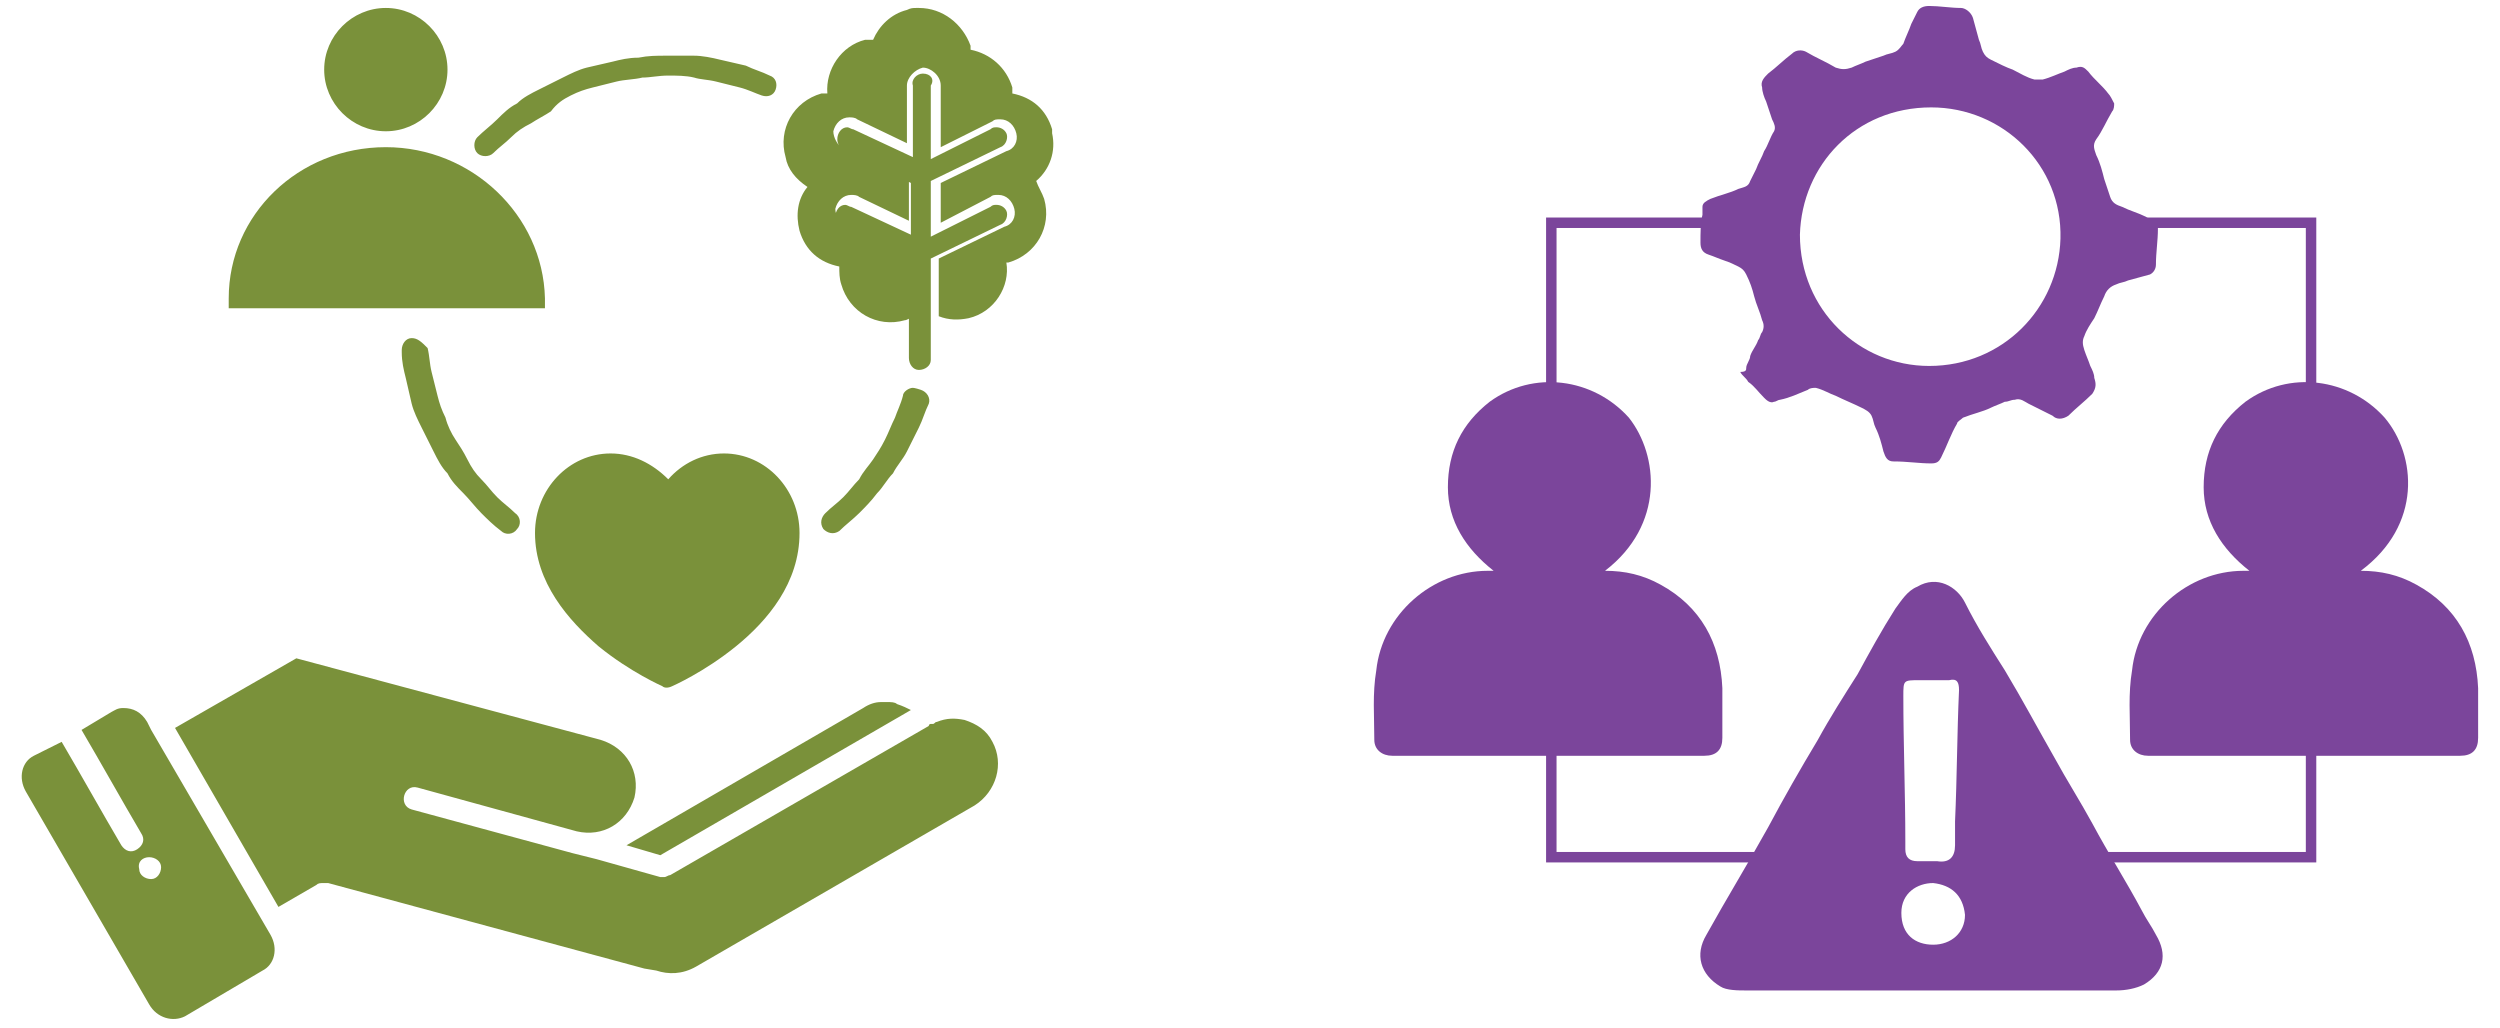
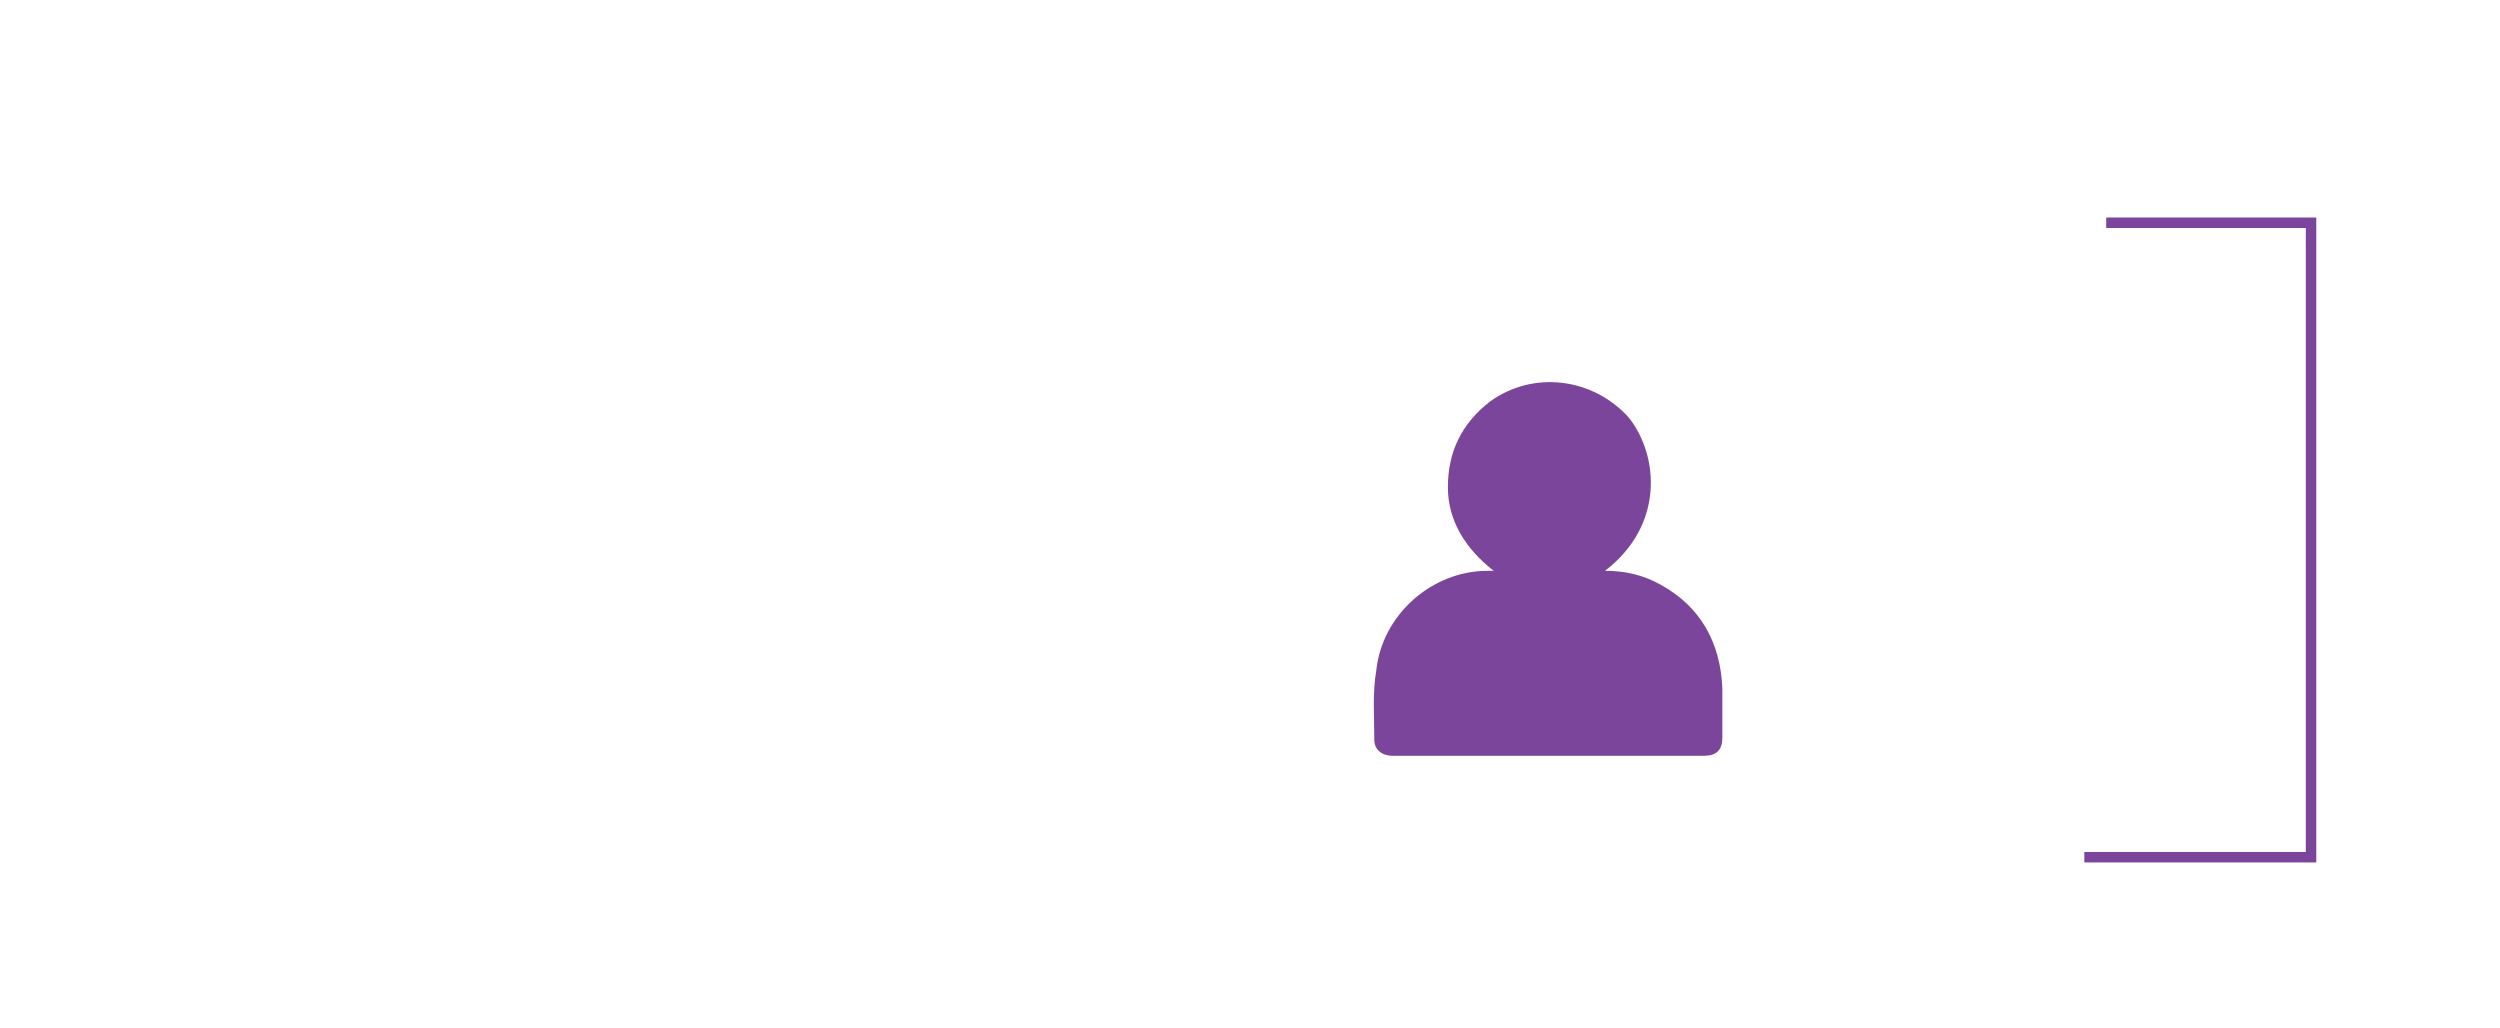
<svg xmlns="http://www.w3.org/2000/svg" version="1.1" id="Layer_1" x="0px" y="0px" viewBox="0 0 125.7 51.7" style="enable-background:new 0 0 125.7 51.7;" xml:space="preserve">
  <style type="text/css">
	.st0{fill:none;stroke:#7B459B;stroke-width:0.526;}
	.st1{fill:#7B459B;}
	.st2{fill:none;stroke:#000000;stroke-width:0.526;}
	.st3{fill:#7A913A;}
</style>
  <g>
-     <polyline class="st0" points="88.4,11.2 78,11.2 78,43.1 90.7,43.1  " />
-     <path class="st1" d="M97,18.4c3.7,0,6.5-2.9,6.6-6.4c0.1-3.7-2.9-6.6-6.5-6.6c-3.8,0-6.5,2.9-6.6,6.4C90.5,15.6,93.5,18.4,97,18.4    M87.8,18.5c0-0.2,0.2-0.4,0.2-0.6c0.1-0.3,0.3-0.5,0.4-0.8c0.1-0.1,0.1-0.3,0.2-0.4c0.1-0.2,0.1-0.4,0-0.6   c-0.1-0.4-0.3-0.8-0.4-1.2c-0.1-0.4-0.2-0.7-0.4-1.1c-0.1-0.2-0.2-0.3-0.4-0.4c-0.2-0.1-0.4-0.2-0.7-0.3c-0.3-0.1-0.5-0.2-0.8-0.3   c-0.3-0.1-0.4-0.3-0.4-0.6c0-0.5,0-1,0.1-1.4c0-0.1,0-0.3,0-0.4c0-0.2,0.2-0.3,0.4-0.4c0.5-0.2,1-0.3,1.4-0.5   c0.3-0.1,0.5-0.1,0.6-0.4c0.1-0.2,0.2-0.4,0.3-0.6c0.1-0.3,0.3-0.6,0.4-0.9c0.2-0.3,0.3-0.7,0.5-1c0.1-0.2,0-0.4-0.1-0.6   c-0.1-0.3-0.2-0.6-0.3-0.9c-0.1-0.2-0.2-0.5-0.2-0.7c-0.1-0.3,0.1-0.5,0.3-0.7c0.4-0.3,0.8-0.7,1.2-1c0.2-0.2,0.5-0.2,0.7-0.1   c0.5,0.3,1,0.5,1.5,0.8c0.3,0.1,0.5,0.1,0.8,0c0.2-0.1,0.5-0.2,0.7-0.3c0.3-0.1,0.6-0.2,0.9-0.3c0.2-0.1,0.4-0.1,0.6-0.2   c0.2-0.1,0.3-0.3,0.4-0.4c0.1-0.3,0.3-0.7,0.4-1c0.1-0.2,0.2-0.4,0.3-0.6c0.1-0.2,0.3-0.3,0.6-0.3c0.5,0,1.1,0.1,1.6,0.1   c0.2,0,0.5,0.2,0.6,0.5c0.1,0.4,0.2,0.7,0.3,1.1c0.1,0.2,0.1,0.4,0.2,0.6c0.1,0.2,0.2,0.3,0.4,0.4c0.4,0.2,0.8,0.4,1.1,0.5   c0.4,0.2,0.7,0.4,1.1,0.5c0.1,0,0.2,0,0.4,0c0.4-0.1,0.8-0.3,1.1-0.4c0.2-0.1,0.4-0.2,0.6-0.2c0.3-0.1,0.4,0,0.6,0.2   c0.3,0.4,0.7,0.7,1,1.1c0.1,0.1,0.2,0.3,0.3,0.5c0,0.1,0,0.3-0.1,0.4c-0.3,0.5-0.5,1-0.8,1.4c-0.2,0.3-0.1,0.5,0,0.8   c0.2,0.4,0.3,0.8,0.4,1.2c0.1,0.3,0.2,0.6,0.3,0.9c0.1,0.3,0.3,0.4,0.6,0.5c0.4,0.2,0.8,0.3,1.2,0.5c0.1,0.1,0.3,0.1,0.4,0.2   c0.1,0.1,0.2,0.2,0.2,0.4c0,0.6-0.1,1.2-0.1,1.8c0,0.2-0.1,0.4-0.3,0.5c-0.4,0.1-0.7,0.2-1.1,0.3c-0.2,0.1-0.4,0.1-0.6,0.2   c-0.3,0.1-0.5,0.3-0.6,0.6c-0.2,0.4-0.3,0.7-0.5,1.1c-0.2,0.3-0.4,0.6-0.5,0.9c-0.1,0.2-0.1,0.4,0,0.7c0.1,0.3,0.2,0.5,0.3,0.8   c0.1,0.2,0.2,0.4,0.2,0.6c0.1,0.3,0.1,0.5-0.1,0.8c-0.4,0.4-0.8,0.7-1.2,1.1c-0.3,0.2-0.6,0.2-0.8,0c-0.4-0.2-0.8-0.4-1.2-0.6   c-0.2-0.1-0.4-0.3-0.7-0.2c-0.2,0-0.3,0.1-0.5,0.1c-0.2,0.1-0.5,0.2-0.7,0.3c-0.4,0.2-0.9,0.3-1.4,0.5c-0.1,0.1-0.3,0.2-0.3,0.3   c-0.3,0.5-0.5,1.1-0.8,1.7c-0.1,0.2-0.2,0.3-0.5,0.3c-0.6,0-1.2-0.1-1.9-0.1c-0.3,0-0.4-0.2-0.5-0.5c-0.1-0.4-0.2-0.8-0.4-1.2   c-0.1-0.2-0.1-0.4-0.2-0.6c-0.1-0.2-0.3-0.3-0.5-0.4c-0.4-0.2-0.9-0.4-1.3-0.6c-0.3-0.1-0.6-0.3-1-0.4c-0.1,0-0.3,0-0.4,0.1   c-0.5,0.2-0.9,0.4-1.4,0.5c-0.1,0-0.2,0.1-0.3,0.1c-0.2,0.1-0.4-0.1-0.5-0.2c-0.3-0.3-0.5-0.6-0.8-0.8c-0.1-0.2-0.3-0.3-0.4-0.5   C87.8,18.7,87.8,18.6,87.8,18.5" />
-     <path class="st1" d="M97.2,44.4c-0.8,0-1.6,0.5-1.6,1.5c0,1.1,0.7,1.6,1.6,1.6c0.9,0,1.6-0.6,1.6-1.5C98.7,45,98.1,44.5,97.2,44.4    M97.1,34.2h-0.6c-0.8,0-0.8,0-0.8,0.8c0,2.4,0.1,4.9,0.1,7.3c0,0.1,0,0.3,0,0.4c0,0.4,0.2,0.6,0.6,0.6c0.3,0,0.7,0,1,0   c0.6,0.1,0.9-0.2,0.9-0.8c0-0.4,0-0.8,0-1.2c0.1-2.2,0.1-4.4,0.2-6.6c0-0.4-0.1-0.6-0.5-0.5C97.7,34.2,97.4,34.2,97.1,34.2    M97.1,49.8c-3.1,0-6.2,0-9.3,0c-0.4,0-1,0-1.3-0.2C85.5,49,85.2,48,85.8,47c1-1.8,2.1-3.6,3.1-5.4c0.8-1.5,1.6-2.9,2.5-4.4   c0.6-1.1,1.3-2.2,2-3.3c0.6-1.1,1.2-2.2,1.9-3.3c0.3-0.4,0.6-0.9,1.1-1.1c1-0.6,2,0,2.4,0.8c0.6,1.2,1.3,2.3,2,3.4   c0.9,1.5,1.7,3,2.5,4.4c0.6,1.1,1.3,2.2,1.9,3.3c0.8,1.5,1.7,2.9,2.5,4.4c0.2,0.4,0.5,0.8,0.7,1.2c0.6,1,0.4,1.9-0.6,2.5   c-0.4,0.2-0.9,0.3-1.4,0.3C103.3,49.8,100.2,49.8,97.1,49.8" />
    <path class="st2" d="M86.5,43.5" />
    <polyline class="st0" points="104.8,43.1 116.2,43.1 116.2,11.2 105.9,11.2  " />
    <path class="st1" d="M80.7,28.7c1,0,1.9,0.2,2.8,0.7c2,1.1,3,2.9,3.1,5.2c0,0.8,0,1.6,0,2.5c0,0.6-0.3,0.9-0.9,0.9   c-5.2,0-10.5,0-15.7,0c-0.5,0-0.9-0.3-0.9-0.8c0-1.2-0.1-2.3,0.1-3.5c0.3-2.8,2.8-5,5.6-5c0.1,0,0.2,0,0.3,0   c-1.4-1.1-2.3-2.5-2.3-4.2c0-1.8,0.7-3.2,2.1-4.3c2.2-1.6,5.2-1.2,7,0.8C83.4,22.9,83.7,26.4,80.7,28.7" />
-     <path class="st1" d="M118.7,28.7c1,0,1.9,0.2,2.8,0.7c2,1.1,3,2.9,3.1,5.2c0,0.8,0,1.6,0,2.5c0,0.6-0.3,0.9-0.9,0.9   c-5.2,0-10.5,0-15.7,0c-0.5,0-0.9-0.3-0.9-0.8c0-1.2-0.1-2.3,0.1-3.5c0.3-2.8,2.8-5,5.6-5c0.1,0,0.2,0,0.3,0   c-1.4-1.1-2.3-2.5-2.3-4.2c0-1.8,0.7-3.2,2.1-4.3c2.2-1.6,5.2-1.2,7,0.8C121.5,22.9,121.8,26.4,118.7,28.7" />
-     <path class="st3" d="M7.5,43.1c0.3,0,0.6,0.2,0.6,0.5c0,0.3-0.2,0.6-0.5,0.6c0,0,0,0,0,0c-0.3,0-0.6-0.2-0.6-0.5   C6.9,43.3,7.2,43.1,7.5,43.1C7.5,43.1,7.5,43.1,7.5,43.1 M6.2,35.6C6.2,35.6,6.1,35.6,6.2,35.6c-0.3,0-0.4,0.1-0.6,0.2l-1.5,0.9   c1,1.7,2,3.5,3,5.2c0.2,0.3,0.1,0.6-0.2,0.8c-0.3,0.2-0.6,0.1-0.8-0.2c0,0,0,0,0,0c-1-1.7-2-3.5-3-5.2L1.7,38   c-0.6,0.3-0.8,1.1-0.4,1.8l6.2,10.7c0.4,0.7,1.2,0.9,1.8,0.6l3.9-2.3c0.6-0.3,0.8-1.1,0.4-1.8L7.6,36.7l0,0l-0.2-0.4   C7.1,35.8,6.7,35.6,6.2,35.6z M44.6,35.3c-0.1,0-0.2,0-0.3,0c-0.3,0-0.6,0.1-0.9,0.3l-11.9,6.9l1.7,0.5l12.6-7.3   c-0.2-0.1-0.4-0.2-0.7-0.3C45,35.3,44.8,35.3,44.6,35.3z M14.9,33.1l-6.1,3.5l5.2,9l1.9-1.1c0.1-0.1,0.2-0.1,0.4-0.1c0,0,0,0,0,0   c0.1,0,0.1,0,0.2,0l15.9,4.3c0,0,0,0,0.6,0.1c0.6,0.2,1.3,0.2,2-0.2l14-8.1c1.1-0.7,1.5-2.1,0.9-3.2c-0.3-0.6-0.8-0.9-1.4-1.1   c-0.5-0.1-0.9-0.1-1.4,0.1c0,0,0,0,0,0c-0.1,0-0.1,0.1-0.2,0.1c0,0,0,0,0,0c0,0,0,0-0.1,0c0,0-0.1,0-0.1,0.1l-13,7.5   c-0.1,0-0.2,0.1-0.3,0.1c0,0-0.1,0-0.1,0c0,0,0,0-0.1,0L30,43.2l-1.2-0.3h0l-8.1-2.2c-0.7-0.2-0.4-1.3,0.3-1.1l0,0h0l8,2.2   c1.3,0.3,2.5-0.4,2.9-1.7c0.3-1.3-0.4-2.5-1.7-2.9L14.9,33.1z M30.7,22.8c-2.1,0-3.8,1.8-3.8,4c0,2.5,1.7,4.4,3.2,5.7   c1.6,1.3,3.2,2,3.2,2c0.1,0.1,0.3,0.1,0.5,0c0,0,1.6-0.7,3.2-2c1.6-1.3,3.2-3.2,3.2-5.7c0-2.2-1.7-4-3.8-4c-1.1,0-2.1,0.5-2.8,1.3   C32.8,23.3,31.8,22.8,30.7,22.8z M45.9,19.5c-0.2,0-0.5,0.2-0.5,0.4c-0.1,0.4-0.3,0.8-0.4,1.1c-0.2,0.4-0.3,0.7-0.5,1.1   c-0.2,0.4-0.4,0.7-0.6,1s-0.5,0.6-0.7,1c-0.3,0.3-0.5,0.6-0.8,0.9c-0.3,0.3-0.6,0.5-0.9,0.8c-0.2,0.2-0.3,0.5-0.1,0.8   c0.2,0.2,0.5,0.3,0.8,0.1c0,0,0,0,0,0c0.3-0.3,0.7-0.6,1-0.9c0.3-0.3,0.6-0.6,0.9-1c0.3-0.3,0.5-0.7,0.8-1c0.2-0.4,0.5-0.7,0.7-1.1   c0.2-0.4,0.4-0.8,0.6-1.2c0.2-0.4,0.3-0.8,0.5-1.2c0.1-0.3-0.1-0.6-0.4-0.7C46,19.5,45.9,19.5,45.9,19.5z M20.7,17   c-0.3,0-0.5,0.3-0.5,0.6c0,0,0,0,0,0.1c0,0.5,0.1,0.9,0.2,1.3c0.1,0.4,0.2,0.9,0.3,1.3c0.1,0.4,0.3,0.8,0.5,1.2   c0.2,0.4,0.4,0.8,0.6,1.2c0.2,0.4,0.4,0.8,0.7,1.1c0.2,0.4,0.5,0.7,0.8,1c0.3,0.3,0.6,0.7,0.9,1c0.3,0.3,0.6,0.6,1,0.9   c0.2,0.2,0.6,0.2,0.8-0.1c0.2-0.2,0.2-0.6-0.1-0.8c0,0,0,0,0,0c-0.3-0.3-0.6-0.5-0.9-0.8c-0.3-0.3-0.5-0.6-0.8-0.9   c-0.3-0.3-0.5-0.6-0.7-1s-0.4-0.7-0.6-1c-0.2-0.3-0.4-0.7-0.5-1.1c-0.2-0.4-0.3-0.7-0.4-1.1c-0.1-0.4-0.2-0.8-0.3-1.2   c-0.1-0.4-0.1-0.8-0.2-1.2C21.2,17.2,21,17,20.7,17z M19.4,7.4c-4.4,0-7.9,3.4-7.9,7.6v0.5h15.9V15C27.3,10.8,23.7,7.4,19.4,7.4    M46.4,3.7c-0.3,0-0.6,0.3-0.5,0.6v3.6l-3-1.4c-0.1,0-0.2-0.1-0.3-0.1c-0.3,0-0.5,0.3-0.5,0.6c0,0.2,0.1,0.4,0.3,0.5l3.4,1.7v2.6   l-3-1.4c-0.1,0-0.2-0.1-0.3-0.1c-0.3,0-0.5,0.3-0.5,0.6c0,0.2,0.1,0.4,0.3,0.5l3.4,1.7V18c0,0.3,0.2,0.6,0.5,0.6   c0.3,0,0.6-0.2,0.6-0.5v0v-5.1l3.5-1.7c0.3-0.1,0.4-0.5,0.3-0.7c-0.1-0.2-0.3-0.3-0.5-0.3c-0.1,0-0.2,0-0.3,0.1l-3,1.5V9.1l3.5-1.7   c0.3-0.1,0.4-0.5,0.3-0.7c-0.1-0.2-0.3-0.3-0.5-0.3c-0.1,0-0.2,0-0.3,0.1l-3,1.5V4.3C47,4,46.8,3.7,46.4,3.7L46.4,3.7z M33.5,2.8   c-0.5,0-0.9,0-1.4,0.1c-0.5,0-0.9,0.1-1.3,0.2c-0.4,0.1-0.9,0.2-1.3,0.3c-0.4,0.1-0.8,0.3-1.2,0.5c-0.4,0.2-0.8,0.4-1.2,0.6   c-0.4,0.2-0.8,0.4-1.1,0.7c-0.4,0.2-0.7,0.5-1,0.8c-0.3,0.3-0.7,0.6-1,0.9c-0.2,0.2-0.2,0.6,0,0.8c0.2,0.2,0.6,0.2,0.8,0   c0.3-0.3,0.6-0.5,0.9-0.8c0.3-0.3,0.6-0.5,1-0.7c0.3-0.2,0.7-0.4,1-0.6C28,5.2,28.3,5,28.7,4.8c0.4-0.2,0.7-0.3,1.1-0.4   c0.4-0.1,0.8-0.2,1.2-0.3C31.4,4,31.9,4,32.3,3.9c0.4,0,0.8-0.1,1.3-0.1c0.4,0,0.9,0,1.3,0.1C35.2,4,35.6,4,36,4.1   c0.4,0.1,0.8,0.2,1.2,0.3c0.4,0.1,0.8,0.3,1.1,0.4c0.3,0.1,0.6,0,0.7-0.3c0.1-0.3,0-0.6-0.3-0.7c0,0,0,0,0,0   c-0.4-0.2-0.8-0.3-1.2-0.5c-0.4-0.1-0.9-0.2-1.3-0.3c-0.4-0.1-0.9-0.2-1.3-0.2C34.5,2.8,34,2.8,33.5,2.8 M19.4,0.4   c-1.7,0-3.1,1.4-3.1,3.1s1.4,3.1,3.1,3.1c1.7,0,3.1-1.4,3.1-3.1S21.1,0.4,19.4,0.4 M46.2,0.4c0,0-0.1,0-0.1,0c-0.2,0-0.3,0-0.5,0.1   c-0.8,0.2-1.4,0.8-1.7,1.5c-0.1,0-0.3,0-0.4,0h0c-1.2,0.3-2,1.5-1.9,2.7c-0.1,0-0.2,0-0.3,0c-1.4,0.4-2.2,1.8-1.8,3.2   C39.6,8.5,40,9,40.6,9.4c-0.5,0.6-0.6,1.4-0.4,2.2c0.3,1,1,1.6,2,1.8c0,0.3,0,0.6,0.1,0.9h0c0.4,1.4,1.8,2.2,3.2,1.8   c0.1,0,0.2-0.1,0.3-0.1v-3l-3.3-1.6c-0.3-0.2-0.5-0.6-0.5-0.9c0.1-0.4,0.4-0.7,0.8-0.7c0.1,0,0.3,0,0.4,0.1h0l2.5,1.2v-2l-3.3-1.6   c-0.3-0.2-0.5-0.6-0.5-0.9c0.1-0.4,0.4-0.7,0.8-0.7c0.1,0,0.3,0,0.4,0.1h0l2.5,1.2V4.3c0-0.4,0.4-0.8,0.8-0.9   c0.4,0,0.9,0.4,0.9,0.9v3.1l2.6-1.3c0.1-0.1,0.2-0.1,0.4-0.1c0.4,0,0.7,0.3,0.8,0.7c0.1,0.4-0.1,0.8-0.5,0.9l-3.3,1.6v2l2.5-1.3h0   c0.1-0.1,0.2-0.1,0.4-0.1c0.4,0,0.7,0.3,0.8,0.7c0.1,0.4-0.1,0.8-0.5,0.9l-3.3,1.6v2.9c0.5,0.2,1,0.2,1.5,0.1   c1.3-0.3,2.1-1.6,1.9-2.8c0,0,0.1,0,0.1,0c1.4-0.4,2.2-1.8,1.8-3.2c-0.1-0.3-0.3-0.6-0.4-0.9c0.7-0.6,1-1.5,0.8-2.4   c0-0.1,0-0.1,0-0.2c-0.3-1-1-1.6-2-1.8c0-0.1,0-0.2,0-0.3c-0.3-1-1.1-1.7-2.1-1.9c0-0.1,0-0.1,0-0.2C48.4,1.2,47.4,0.4,46.2,0.4z" />
  </g>
</svg>